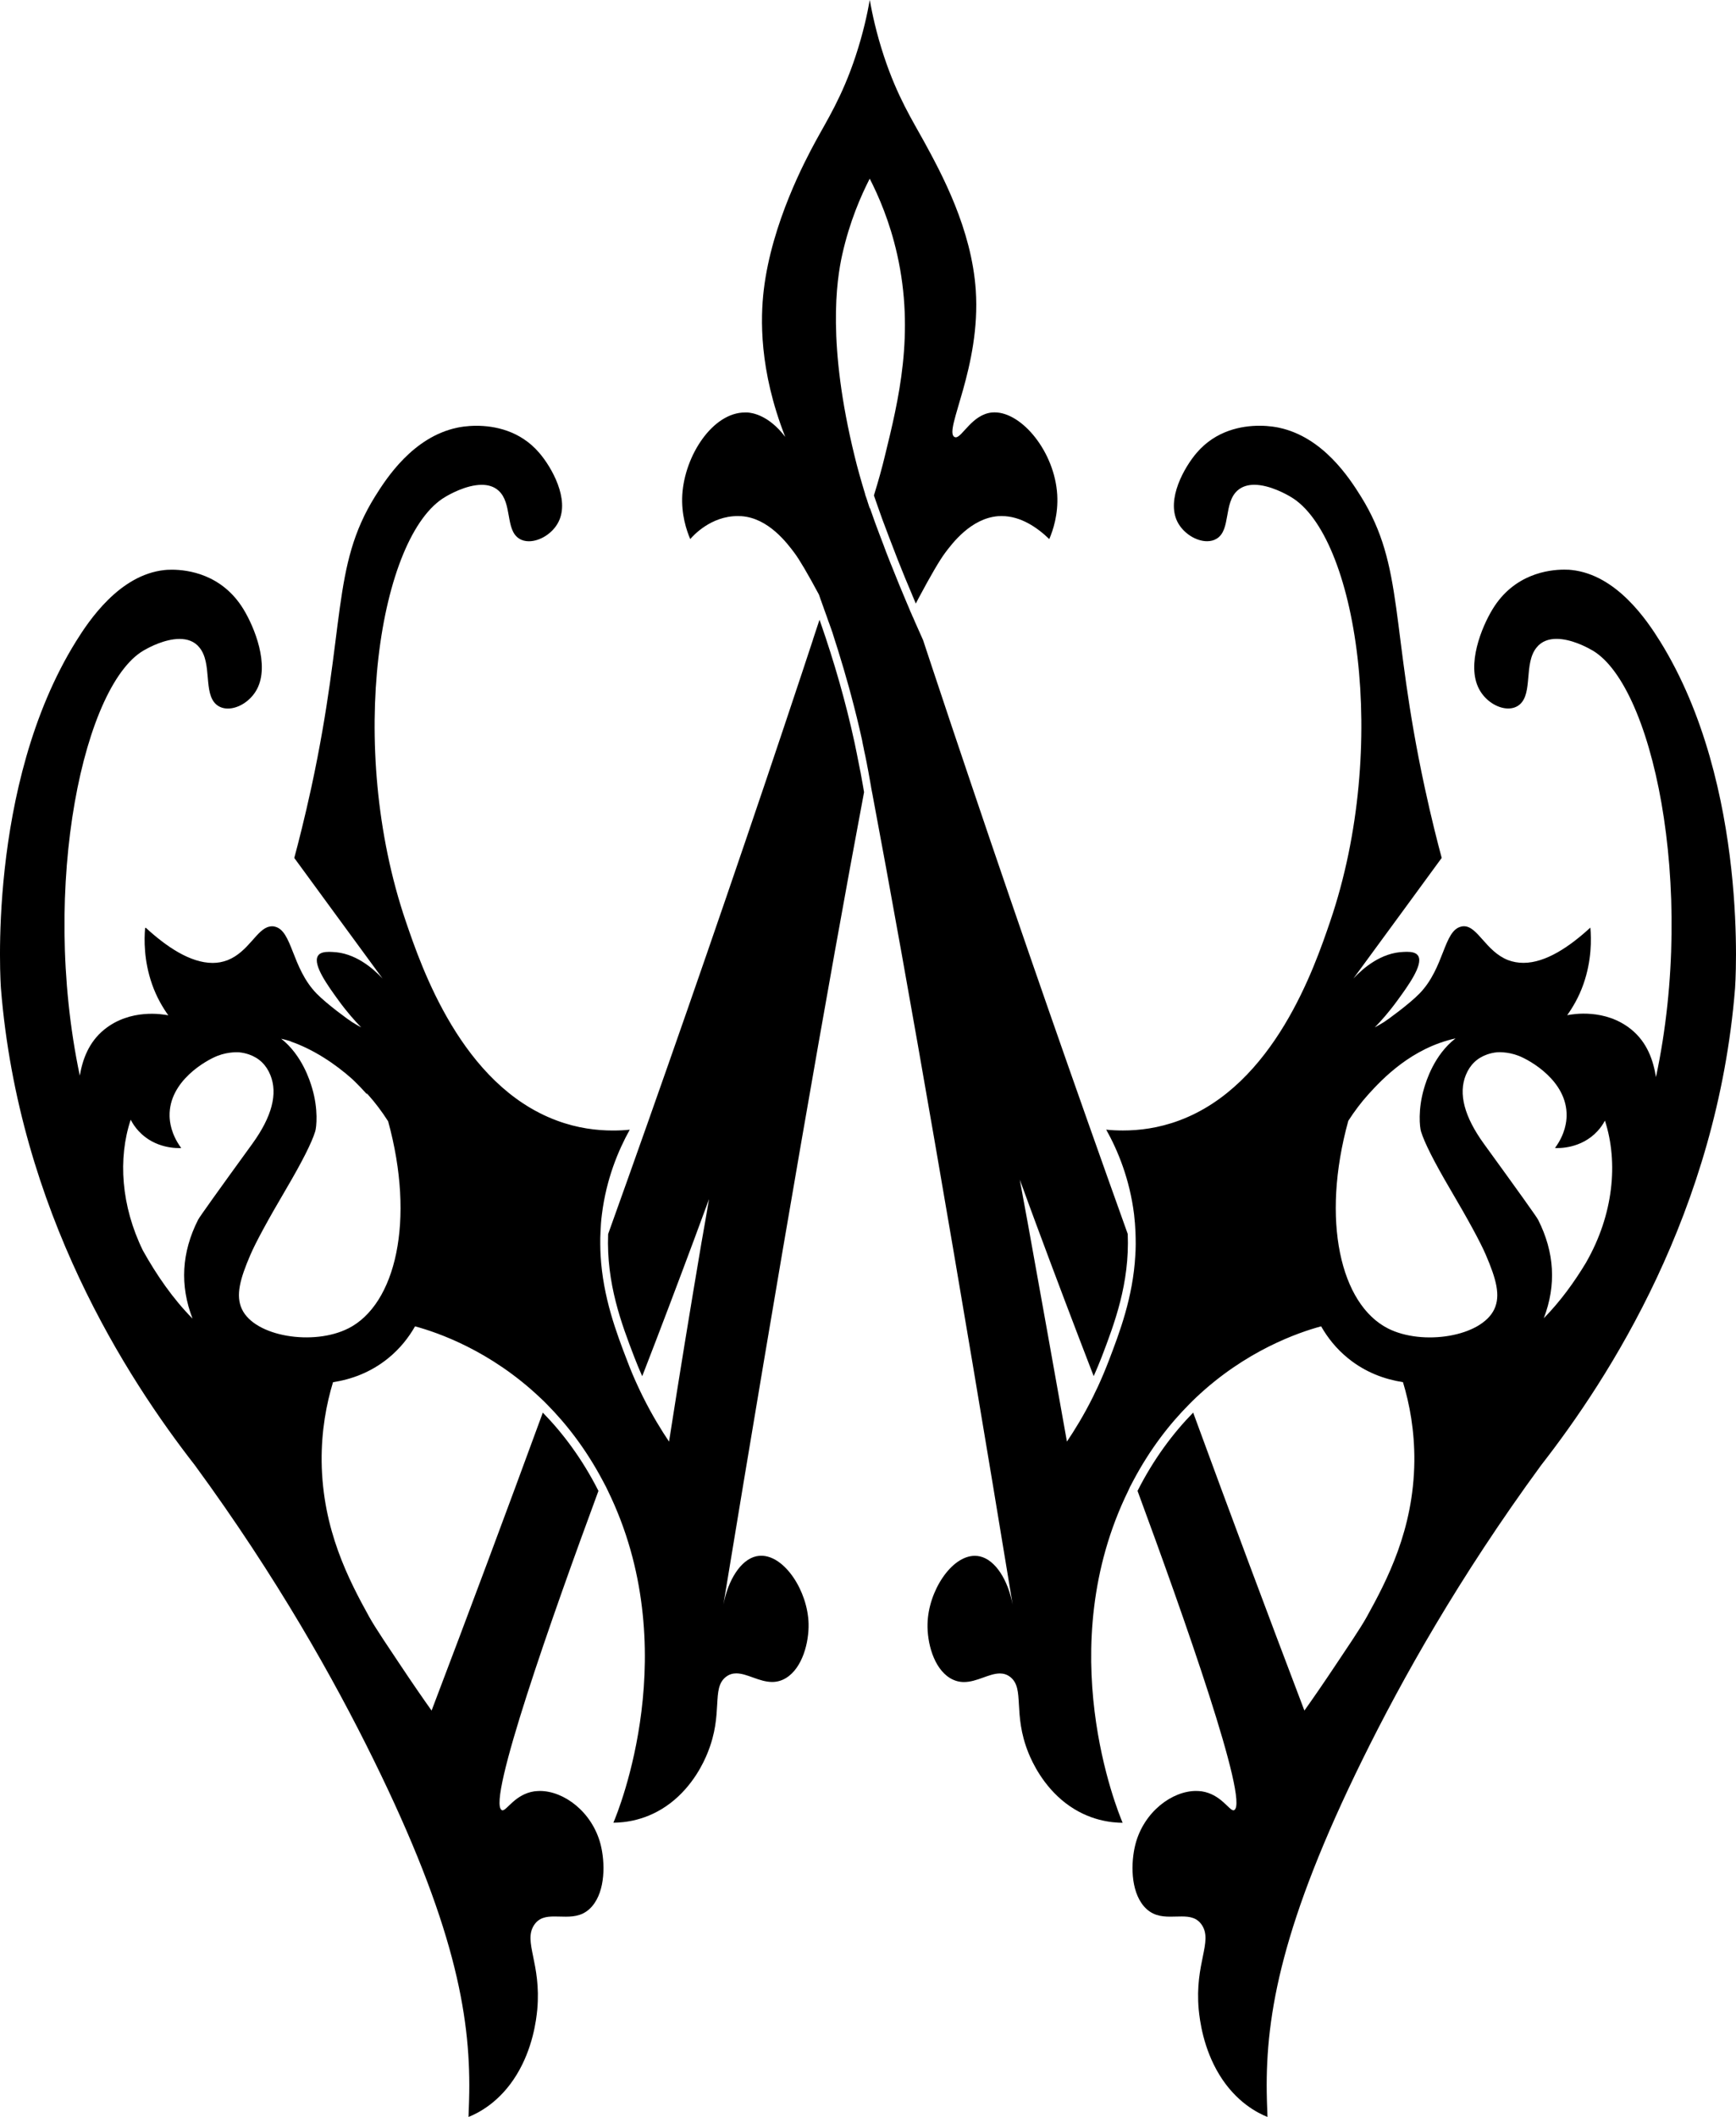
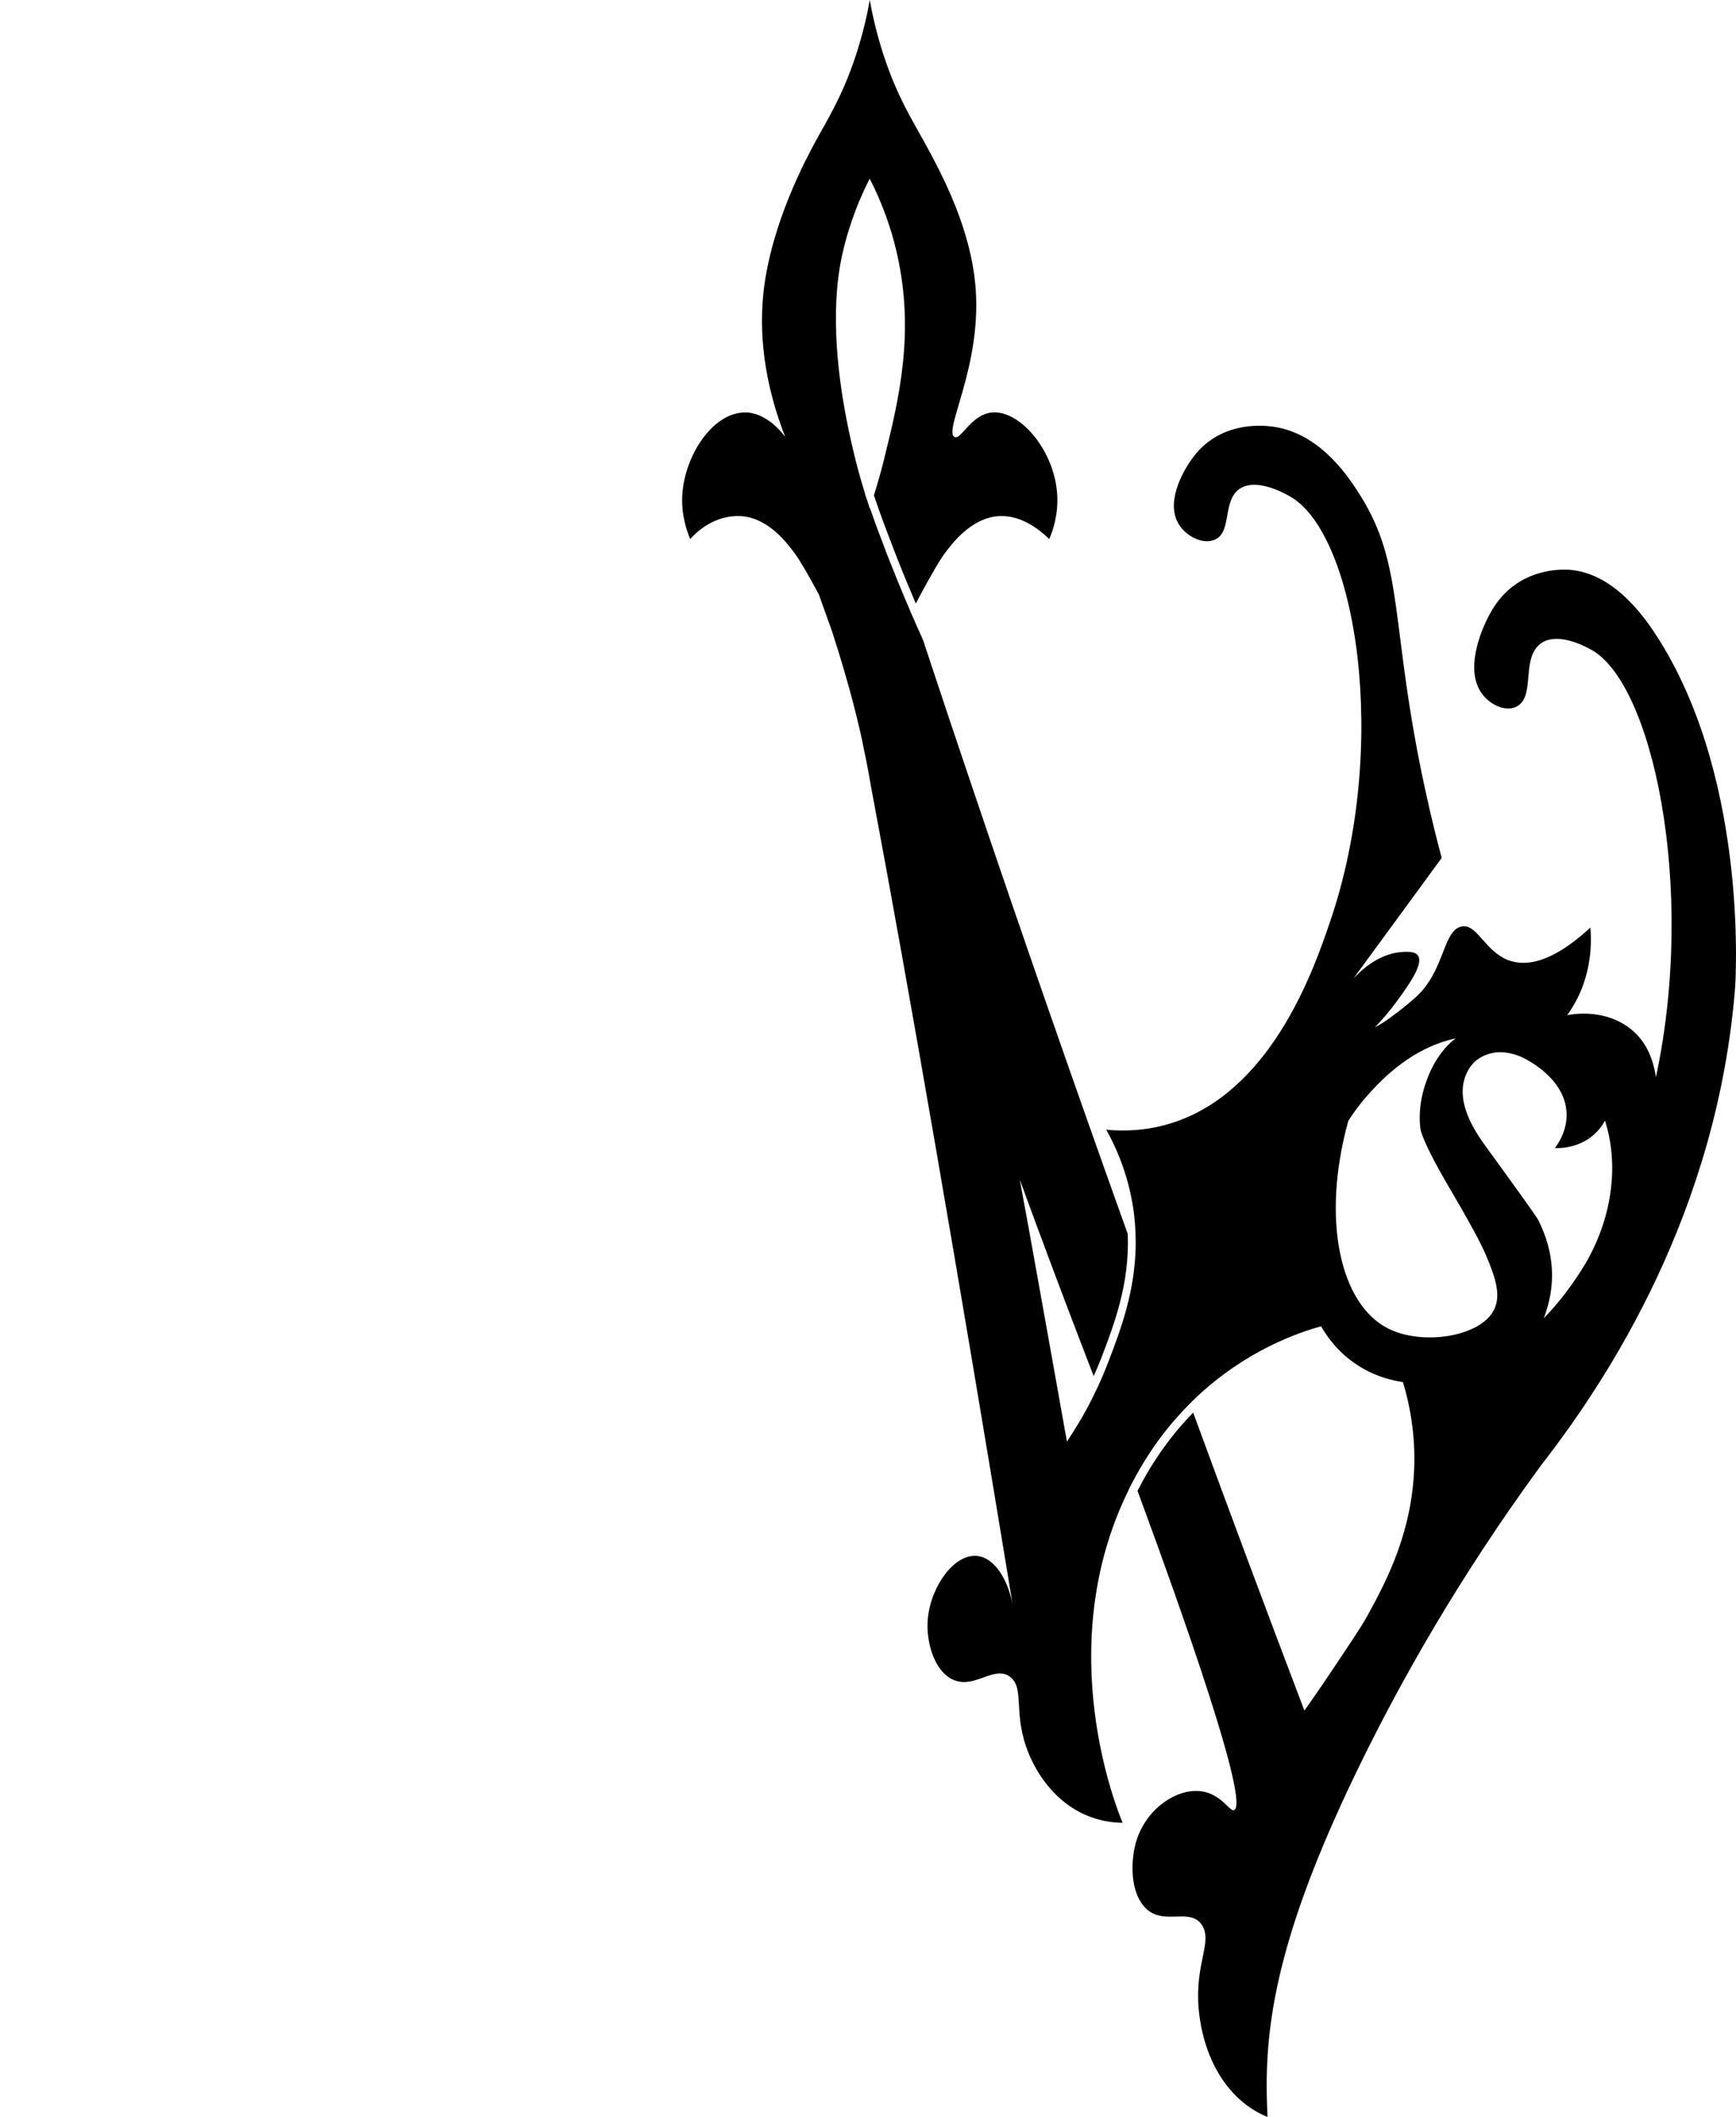
<svg xmlns="http://www.w3.org/2000/svg" id="Layer_1" data-name="Layer 1" viewBox="0 0 541.73 660.47">
  <defs>
    <style>
      .cls-1 {
        fill: #000000;
        stroke-width: 0px;
      }
    </style>
  </defs>
-   <path class="cls-1" d="M268.5,240.81c-.17-.83-.32-1.65-.49-2.48-.44-2.22-.87-4.45-1.34-6.64-.02-.03-.02-.06-.02-.09-2.74-12.62-6.34-25.14-10.58-37.3-.12-.31-.24-.63-.34-.94-.68,2-1.31,3.99-1.99,6.01,0,.03-.02.06-.02.09s0,.03-.02.06c0,.03,0,.06-.02.09-1.14,3.39-2.23,6.81-3.37,10.2-3.79,11.4-7.6,22.8-11.46,34.23-16.12,47.71-32.48,94.7-49.08,140.98-.58,15.47,4.2,28.04,8.16,38.36.78,2.02,1.6,4.02,2.48,5.98.36-.94.56-1.45.56-1.45,4.88-12.57,10.12-26.39,15.66-41.27.75-2.05,1.53-4.1,2.28-6.18.78-2.08,1.58-4.22,2.35-6.36-.39,2.19-.78,4.42-1.14,6.64-.39,2.22-.8,4.45-1.17,6.67,0,.03-.02.06-.02.09-3.52,20.8-6.92,41.55-10.15,62.27-2.33-3.48-5.24-8.15-8.16-14.02-.24-.48-.51-1.03-.75-1.54s-.49-1-.73-1.54c-1.17-2.51-2.33-5.22-3.42-8.12-3.37-8.78-7.55-19.75-8.3-32.92-.05-1.11-.1-2.22-.1-3.36-.02-1.28,0-2.59.07-3.9.07-1.8.19-3.62.44-5.5,1.36-10.94,5.03-19.83,8.69-26.42-1.55.17-3.3.26-5.24.26-4.95,0-11.05-.68-17.6-3.14-29.62-11.03-42.14-47.73-47.02-62.04-18.76-54.97-8.18-120.66,12.36-132.54,1.04-.63,6.43-3.73,11.31-3.73,1.92,0,3.76.48,5.22,1.79,4.39,3.93,2.06,12.23,6.46,14.99.87.57,1.92.83,3.03.83,3.45,0,7.48-2.48,9.27-6.1,3.5-7.04-2.16-16.99-6.04-21.49-6-7.01-14.08-8.44-19.57-8.44-3.11,0-5.41.46-6.04.6-13.79,2.91-22.07,15.76-25.61,21.43-13.69,21.97-9.03,40.41-19.88,90.74-2.11,9.69-4.1,17.47-5.34,22.06,3.86,5.24,7.7,10.52,11.53,15.76,5.34,7.3,10.68,14.59,16.02,21.86-3.11-3.31-8.67-8.09-15.73-8.29-.29-.03-.61-.03-.92-.03-1.46,0-2.99.2-3.59,1.37-1.48,2.79,3.2,9.23,6.51,13.79,2.67,3.68,5.19,6.47,7.06,8.41-.66-.37-1.58-.86-2.69-1.57,0,0-.07-.03-.15-.09-1.07-.66-7.84-5.59-11.07-8.89-7.82-8.04-7.55-19.63-13.04-20.89-.29-.09-.56-.11-.85-.11s-.54.03-.81.1c-3.94.72-6.53,7.88-13.08,10.47-.78.29-1.57.51-2.36.66-.76.13-1.53.2-2.3.2-7.04,0-14.52-5.13-20.9-11,0,.05,0,.11-.01.16-.05-.05-.11-.09-.16-.14-.32,3.56-.44,10.23,2.16,17.64,1.44,4.11,3.39,7.33,5.07,9.69-1.65-.33-11.82-2.18-19.98,4.43-4.91,3.98-6.8,9.45-7.64,14.39-12.54-59.44,1.4-123.42,20.73-133.09,1-.57,5.85-3.16,10.39-3.16,2.35,0,4.64.68,6.24,2.71,4.03,4.96,1.09,14.22,5.27,17.78,1.02.85,2.26,1.23,3.59,1.23,3.3,0,7.14-2.39,9.08-6.07,3.98-7.58-.8-19.29-4.22-24.91-6.68-10.97-17.43-12.34-22.33-12.34-1.17,0-2.01.06-2.35.11-14.03,1.51-23.52,15.73-27.53,22.17C-4.4,245.25.29,308.35.29,308.35c5.58,69.62,39.39,121.68,60.5,148.76,25.64,35,43.48,66.9,55.68,91.68,25.2,51.15,30.3,79.57,29.96,104.01-.06,4.07-.22,6.76-.23,7.67,3.08-1.23,9.78-4.62,14.98-13.11,5.1-8.32,6.17-17.16,6.48-20.43,1.29-14.45-4.42-21.03-1.02-26.3,1.55-2.37,3.81-2.71,6.34-2.71,1.17,0,2.38.06,3.59.06,2.89,0,5.8-.43,8.23-3.28,4.15-4.87,4.08-13.59,2.6-19.35-2.67-10.15-11.48-16.59-18.91-16.59-.58,0-1.17.06-1.72.11-5.92.85-8.57,5.93-9.95,5.93-.1,0-.19-.03-.27-.09-4.61-2.71,15.58-59.99,30.2-99.57-5.05-9.97-11.07-17.98-17.36-24.42-11.48,31.32-23.06,62.33-34.71,92.96-2.48-3.48-5.97-8.52-10.1-14.73-2.69-4.05-7.36-10.89-9.35-14.48-6.34-11.48-14.61-27.19-14.86-48.53-.09-9.53,1.47-17.86,3.55-24.71,5.66-.87,11.68-3,17.17-7.44,3.76-3.04,6.46-6.54,8.43-9.99,7.13,1.94,23.52,7.57,39.06,22.29.34.31.66.63,1,.94.32.31.63.66.97.97,6.29,6.33,12.36,14.19,17.53,23.94.27.48.51.94.75,1.42.1.17.19.37.29.54.17.34.32.68.49,1.03,24.2,49.27,3.35,100.14,1.8,103.73,3.25-.03,10.56-.57,17.82-6.13,7.09-5.44,10.46-12.85,11.58-15.67,5-12.31,1.09-20.01,5.66-23.65,1.04-.83,2.14-1.14,3.3-1.14,3.37,0,7.16,2.68,11.19,2.68,1.41,0,2.86-.34,4.32-1.23,5.17-3.16,7.19-11.23,7.04-16.98-.27-10.17-7.45-21.17-14.76-21.17-.51,0-1.04.06-1.58.17-4.88,1.11-8.76,7.41-10.24,15.05,17.28-105.04,32.63-193.64,43.89-253.43v-.03c-.19-1.25-.44-2.51-.66-3.76-.17-.85-.32-1.71-.46-2.56ZM40.79,349.35c.61,1.18,1.41,2.38,2.47,3.53,5.19,5.63,12.31,5.34,13.29,5.29-3.22-4.38-3.59-8.27-3.63-9.97-.23-10.95,11.46-17.43,14.96-18.79,3.56-1.39,6.74-1.1,6.74-1.1,1.04.1,2.06.32,3.08.67,3.16,1.1,5.38,3.24,6.67,6.43,2.36,5.82.5,12.95-5.62,21.42-10.8,14.88-16.45,22.78-16.93,23.71-5.17,10.21-5.73,20.5-1.74,30.85-6.16-6.22-11.28-13.7-15.49-21.25-6.8-13.9-7.82-28.71-3.81-40.79ZM108.65,414.46c-10.76,5.45-29.13,2.62-33.17-6.05-1.98-4.25-.6-9.35,2.67-16.95,1.68-3.9,5.39-10.74,11.14-20.51,4.98-8.48,8.01-14.47,9.08-17.98.39-1.28,1.01-6.85-.98-13.52-.63-2.12-3.07-10.2-9.64-15.38,1.02.24,2.01.5,2.98.81,0,.02,0,.04,0,.06,7.02,2.43,13.77,6.88,19.22,11.74,1.88,1.79,3.43,3.46,4.64,4.8l-.24-.48c.14.15.3.3.44.46,2.28,2.53,4.39,5.34,6.33,8.37,8.5,30.94,2.4,57.12-12.44,64.63Z" />
  <path class="cls-1" d="M517.98,200c-4.01-6.44-13.5-20.66-27.53-22.17-.34-.06-1.19-.11-2.35-.11-4.9,0-15.66,1.37-22.33,12.34-3.42,5.61-8.21,17.33-4.22,24.91,1.94,3.68,5.78,6.07,9.08,6.07,1.34,0,2.57-.37,3.59-1.23,4.18-3.56,1.24-12.82,5.27-17.78,1.6-2.02,3.88-2.71,6.24-2.71,4.54,0,9.39,2.59,10.39,3.16,19.38,9.71,33.35,74,20.63,133.57-.8-5.06-2.64-10.77-7.72-14.89-8.16-6.61-18.33-4.76-19.98-4.43,1.68-2.36,3.63-5.58,5.07-9.69,2.6-7.41,2.48-14.08,2.16-17.64-6.38,5.87-13.86,11-20.88,11-1.65,0-3.28-.28-4.86-.88-6.89-2.74-9.39-10.54-13.72-10.54-.27,0-.56.03-.85.11-5.49,1.25-5.2,12.85-13.01,20.89-3.23,3.31-10.03,8.24-11.07,8.89-.07.06-.15.09-.15.09-1.14.71-2.06,1.2-2.72,1.57,1.89-1.94,4.39-4.73,7.06-8.41,3.33-4.56,7.99-11,6.53-13.79-.63-1.17-2.14-1.37-3.59-1.37-.32,0-.63,0-.95.03-7.04.2-12.62,4.99-15.73,8.29,5.34-7.27,10.68-14.56,16.02-21.86,3.86-5.24,7.7-10.52,11.53-15.76-1.24-4.59-3.23-12.37-5.32-22.06-10.85-50.33-6.21-68.77-19.91-90.74-3.54-5.67-11.8-18.52-25.59-21.43-.66-.14-2.94-.6-6.04-.6-5.51,0-13.57,1.42-19.59,8.44-3.86,4.5-9.52,14.45-6.04,21.49,1.82,3.62,5.85,6.1,9.27,6.1,1.12,0,2.16-.26,3.06-.83,4.39-2.76,2.06-11.06,6.43-14.99,1.48-1.31,3.33-1.79,5.24-1.79,4.88,0,10.27,3.11,11.31,3.73,20.51,11.88,31.12,77.57,12.36,132.54-4.88,14.31-17.43,51.01-47.05,62.04-6.55,2.45-12.62,3.14-17.6,3.14-1.92,0-3.69-.09-5.22-.26,3.67,6.58,7.33,15.47,8.69,26.42.22,1.88.36,3.7.44,5.5.05,1.31.07,2.62.07,3.9,0,1.14-.05,2.25-.12,3.36-.73,13.17-4.93,24.14-8.28,32.92-1.12,2.91-2.26,5.61-3.42,8.12-.24.54-.51,1.03-.75,1.54-.24.51-.49,1.05-.73,1.54-2.91,5.87-5.83,10.54-8.16,14.02-4.01-22.51-8.04-45.06-12.11-67.57-.44-2.34-.87-4.67-1.29-7.01,0-.03,0-.06-.02-.09-.41-2.34-.85-4.7-1.29-7.04.85,2.28,1.68,4.5,2.48,6.75,0,.03.02.03.02.06.83,2.19,1.65,4.47,2.45,6.64,6.26,16.9,12.14,32.37,17.55,46.39,0,0,.19.51.56,1.45.87-1.97,1.72-3.96,2.5-5.98,3.93-10.32,8.74-22.88,8.13-38.36-16.58-46.28-32.97-93.27-49.06-140.98-4.03-11.88-7.99-23.77-11.92-35.59-.97-2.88-1.92-5.76-2.86-8.63-.02-.06-.02-.09-.05-.14-.75-1.65-1.48-3.31-2.21-4.96-.07-.2-.17-.4-.27-.6-.02-.06-.05-.11-.07-.17-.17-.43-.39-.88-.56-1.31l-.07-.14-.02-.03c-.05-.09-.07-.17-.12-.26-.17-.4-.34-.8-.51-1.2h-.02c-.19-.48-.39-.97-.58-1.42-.22-.48-.41-.94-.61-1.42-1.63-3.85-3.23-7.72-4.78-11.66-.07-.2-.15-.37-.24-.57-.34-.86-.7-1.77-1.04-2.65-.15-.34-.27-.71-.41-1.05-.05-.14-.1-.26-.15-.37,0-.03,0-.06-.02-.09v-.03c-.22-.51-.39-1.03-.58-1.54-.9-2.34-1.8-4.7-2.67-7.07-.56-1.57-1.09-3.11-1.65-4.67-.02.06-.02.09-.05.14-.24-.77-.49-1.48-.73-2.25v-.03c-.1-.29-.19-.57-.29-.88-.12-.31-.24-.66-.36-1v-.03c-.02-.09-.05-.14-.07-.23h.02v-.03c-1.31-4.3-2.43-8.26-3.28-11.8-8.59-34.97-5.68-54.83-3.86-62.92,2.31-10.32,5.83-18.32,8.57-23.68,2.74,5.36,6.26,13.37,8.57,23.68,5.53,24.65.44,45.4-3.86,62.92-.87,3.65-2.02,7.75-3.4,12.23.85,2.48,1.72,4.93,2.62,7.44.68,1.82,1.38,3.65,2.06,5.47.19.51.39,1.03.58,1.51.73,1.94,1.46,3.82,2.21,5.73,1.46,3.7,2.96,7.35,4.52,11,.07.2.17.46.29.68,0,.06.02.09.05.14.07.17.15.37.24.57.17.4.32.8.49,1.2.02-.06.05-.09.07-.11l.44-.86c.07-.11.15-.26.19-.37.1-.17.19-.34.27-.51,3.69-6.9,6.46-11.66,8.18-13.96,2.18-2.91,8.06-10.8,16.56-11.46.36-.03.75-.03,1.12-.03,5.97,0,11.14,3.62,14.83,7.18,1.17-2.74,2.84-7.69,2.48-13.85-.8-13.34-10.97-25.68-19.54-25.68-.27,0-.51.03-.78.03-6.21.57-9.32,7.75-11.34,7.75-.17,0-.32-.06-.46-.14-3.3-2.08,8.33-21.74,6.7-45.8-1.31-19.09-10.66-36.31-16.07-46.22-3.67-6.7-8.37-14.02-12.57-26.7-2.38-7.18-3.69-13.39-4.44-17.58-.73,4.19-2.06,10.4-4.44,17.58-4.2,12.68-8.93,19.98-12.57,26.7-2.89,5.36-13.57,25.16-16.07,46.22-1.02,8.69-1.51,24.88,6.7,45.8-5.22-6.87-10.37-7.5-11.8-7.61h-.75c-10.03,0-18.81,13.34-19.57,25.65-.36,6.16,1.31,11.11,2.48,13.85.9-1.05,6.41-7.18,14.78-7.18.39,0,.78,0,1.17.03,8.5.57,14.37,8.55,16.56,11.46,1.63,2.19,4.2,6.58,7.6,12.91.02.03.05.09.07.14s.05.14.07.2c.19.51.36,1.03.53,1.54.05.09.07.17.12.29,0,.03,0,.06.02.09.15.43.29.85.46,1.28.07.2.15.4.22.6.02.09.05.14.07.23.32.83.61,1.68.92,2.54.17.54.39,1.08.56,1.62.15.34.27.71.39,1.05.27.8.56,1.57.83,2.34.17.57.34,1.11.51,1.65.41,1.25.8,2.48,1.19,3.73,1.21,3.9,2.38,7.84,3.47,11.8.15.51.29,1.05.44,1.6v.03c.02.06.05.14.05.2.02.06.05.11.05.17t.02.06c.02.11.07.26.1.37,1.24,4.62,2.38,9.23,3.4,13.88.05.34.12.66.19,1,.1.51.19,1.03.32,1.51.02.09.05.2.05.29v.06c.17.77.34,1.6.51,2.37.15.83.34,1.62.49,2.45,0,.03-.02.03,0,.06.12.6.24,1.25.36,1.85.19,1.14.39,2.25.61,3.39.07.51.17,1.03.27,1.54.02.26.07.48.12.71.05.28.1.54.15.83.02.11.05.2.07.31,11.26,59.79,26.61,148.39,43.87,253.43-1.46-7.64-5.34-13.94-10.24-15.05-.51-.11-1.04-.17-1.58-.17-7.28,0-14.49,11-14.74,21.17-.17,5.76,1.84,13.82,7.02,16.98,1.48.88,2.91,1.23,4.35,1.23,4.03,0,7.82-2.68,11.19-2.68,1.14,0,2.26.31,3.3,1.14,4.54,3.65.66,11.34,5.63,23.65,1.14,2.82,4.52,10.23,11.6,15.67,7.26,5.56,14.54,6.1,17.79,6.13-1.53-3.59-22.41-54.46,1.82-103.73.15-.34.29-.68.46-1.03.1-.17.19-.37.29-.54.24-.48.51-.94.75-1.43,5.17-9.75,11.24-17.61,17.55-23.94.32-.31.66-.66.97-.97.32-.31.66-.63.97-.94,15.58-14.76,32.02-20.38,39.13-22.31,1.97,3.45,4.67,6.95,8.44,10,5.46,4.42,11.45,6.54,17.1,7.42,2.08,6.85,3.64,15.18,3.55,24.72-.24,21.34-8.52,37.05-14.86,48.53-1.99,3.59-6.65,10.43-9.35,14.48-4.13,6.21-7.62,11.26-10.1,14.73-11.65-30.64-23.23-61.64-34.71-92.96-6.29,6.44-12.31,14.45-17.36,24.42,14.61,39.58,34.81,96.86,30.2,99.57-.07.06-.17.09-.27.09-1.38,0-4.03-5.07-9.95-5.93-.56-.06-1.14-.11-1.72-.11-7.43,0-16.24,6.44-18.91,16.59-1.48,5.76-1.55,14.48,2.6,19.35,2.43,2.85,5.34,3.28,8.23,3.28,1.21,0,2.43-.06,3.59-.06,2.52,0,4.78.34,6.34,2.71,3.4,5.27-2.31,11.86-1.02,26.3.32,3.28,1.38,12.11,6.48,20.43,5.2,8.49,11.9,11.88,14.98,13.11,0-.91-.17-3.6-.23-7.67-.34-24.44,4.77-52.87,29.96-104.01,12.21-24.78,30.05-56.68,55.68-91.68,21.11-27.08,54.91-79.13,60.5-148.76,0,0,4.69-63.1-23.45-108.35ZM495.01,393.79c-3.75,6.24-8.15,12.29-13.26,17.48,3.94-10.31,3.37-20.56-1.78-30.74-.48-.93-6.13-8.83-16.93-23.71-6.11-8.46-7.98-15.6-5.62-21.42,1.3-3.19,3.52-5.33,6.67-6.43,1.01-.35,2.04-.58,3.08-.67,0,0,3.18-.29,6.74,1.1,3.51,1.37,15.19,7.84,14.96,18.79-.04,1.7-.4,5.59-3.63,9.97.98.06,8.11.34,13.29-5.29.98-1.06,1.71-2.16,2.3-3.25,4.24,13.1,2.64,29.36-5.83,44.16ZM420.74,349.69c1.91-2.97,3.99-5.74,6.23-8.22,4.47-4.96,13.56-14.49,27.23-17.5-6.69,5.17-9.15,13.36-9.79,15.49-1.99,6.67-1.37,12.24-.98,13.52,1.07,3.51,4.1,9.5,9.08,17.98,5.75,9.77,9.46,16.6,11.14,20.51,3.27,7.6,4.65,12.69,2.67,16.95-4.04,8.67-22.41,11.5-33.17,6.05-14.87-7.53-20.96-33.78-12.41-64.77Z" />
</svg>